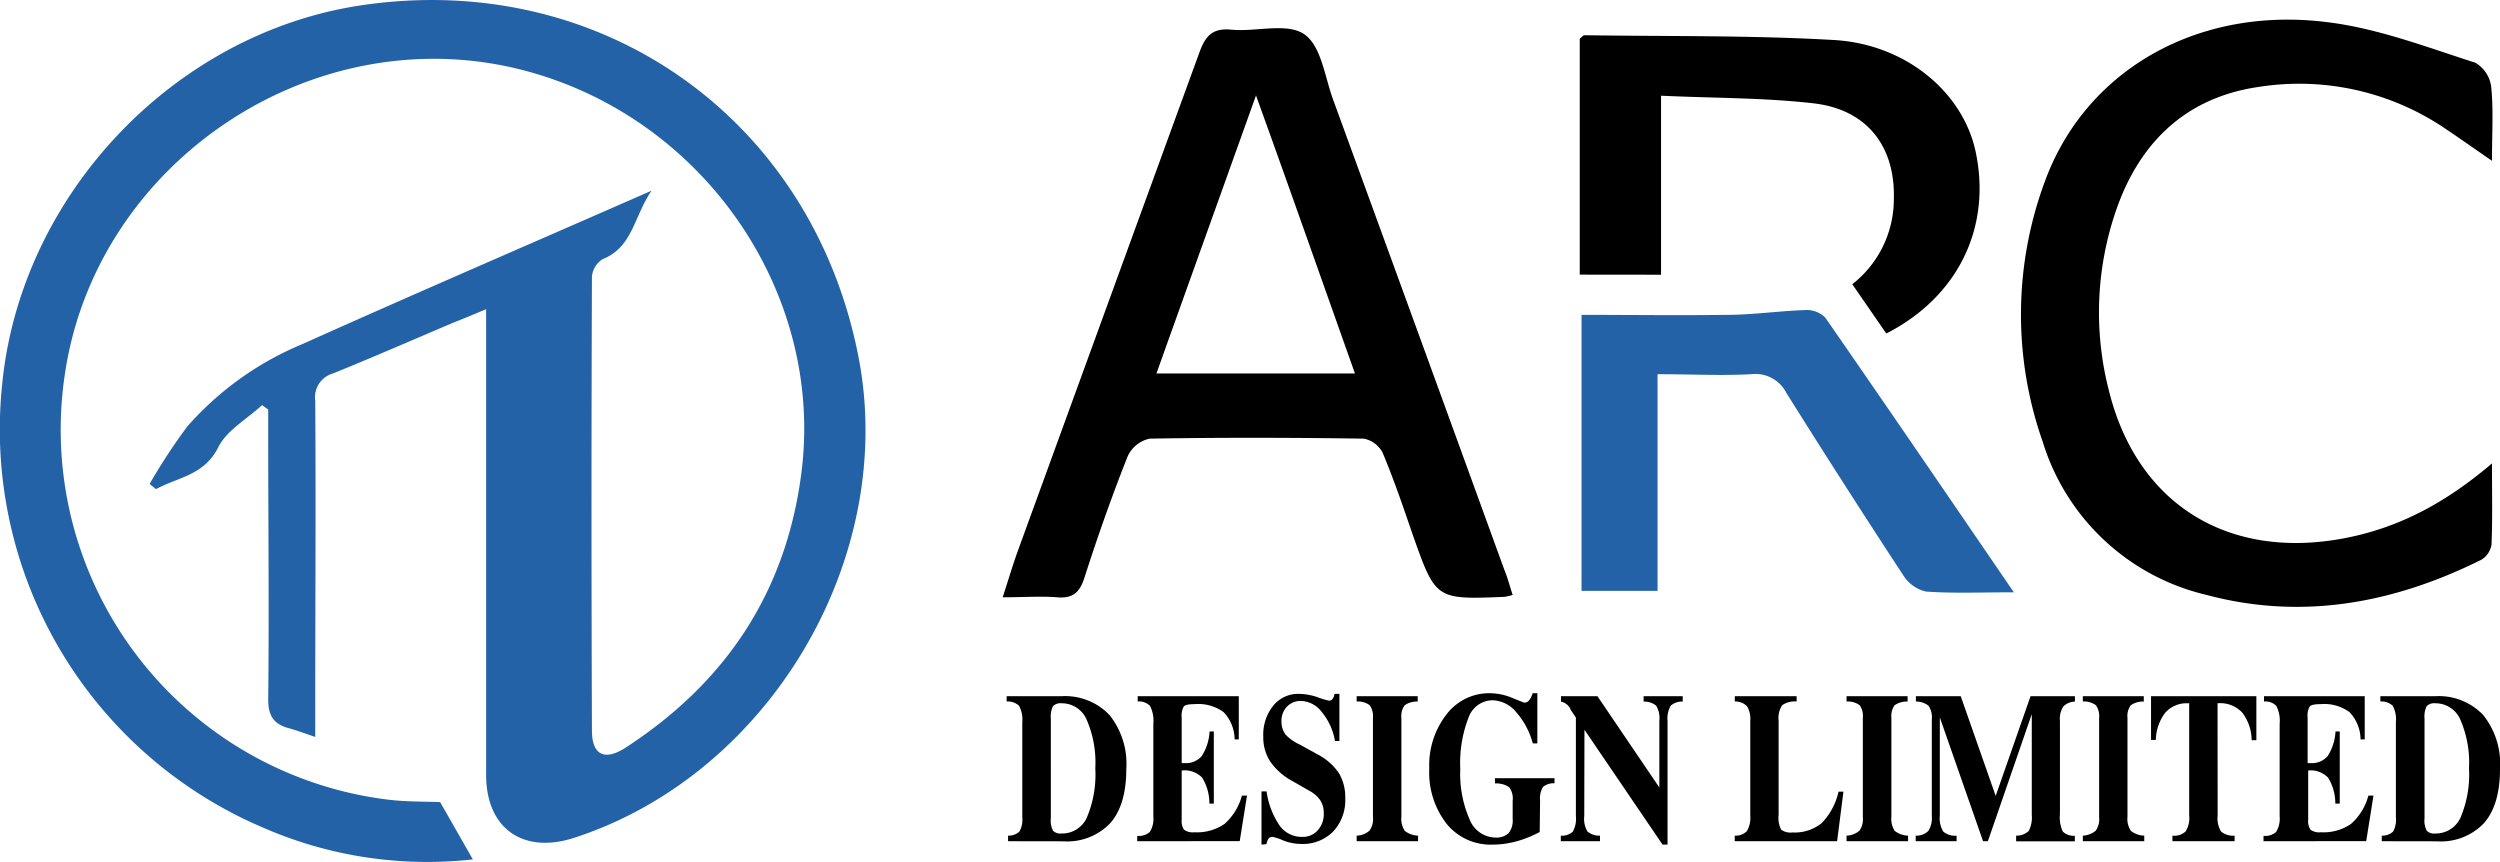
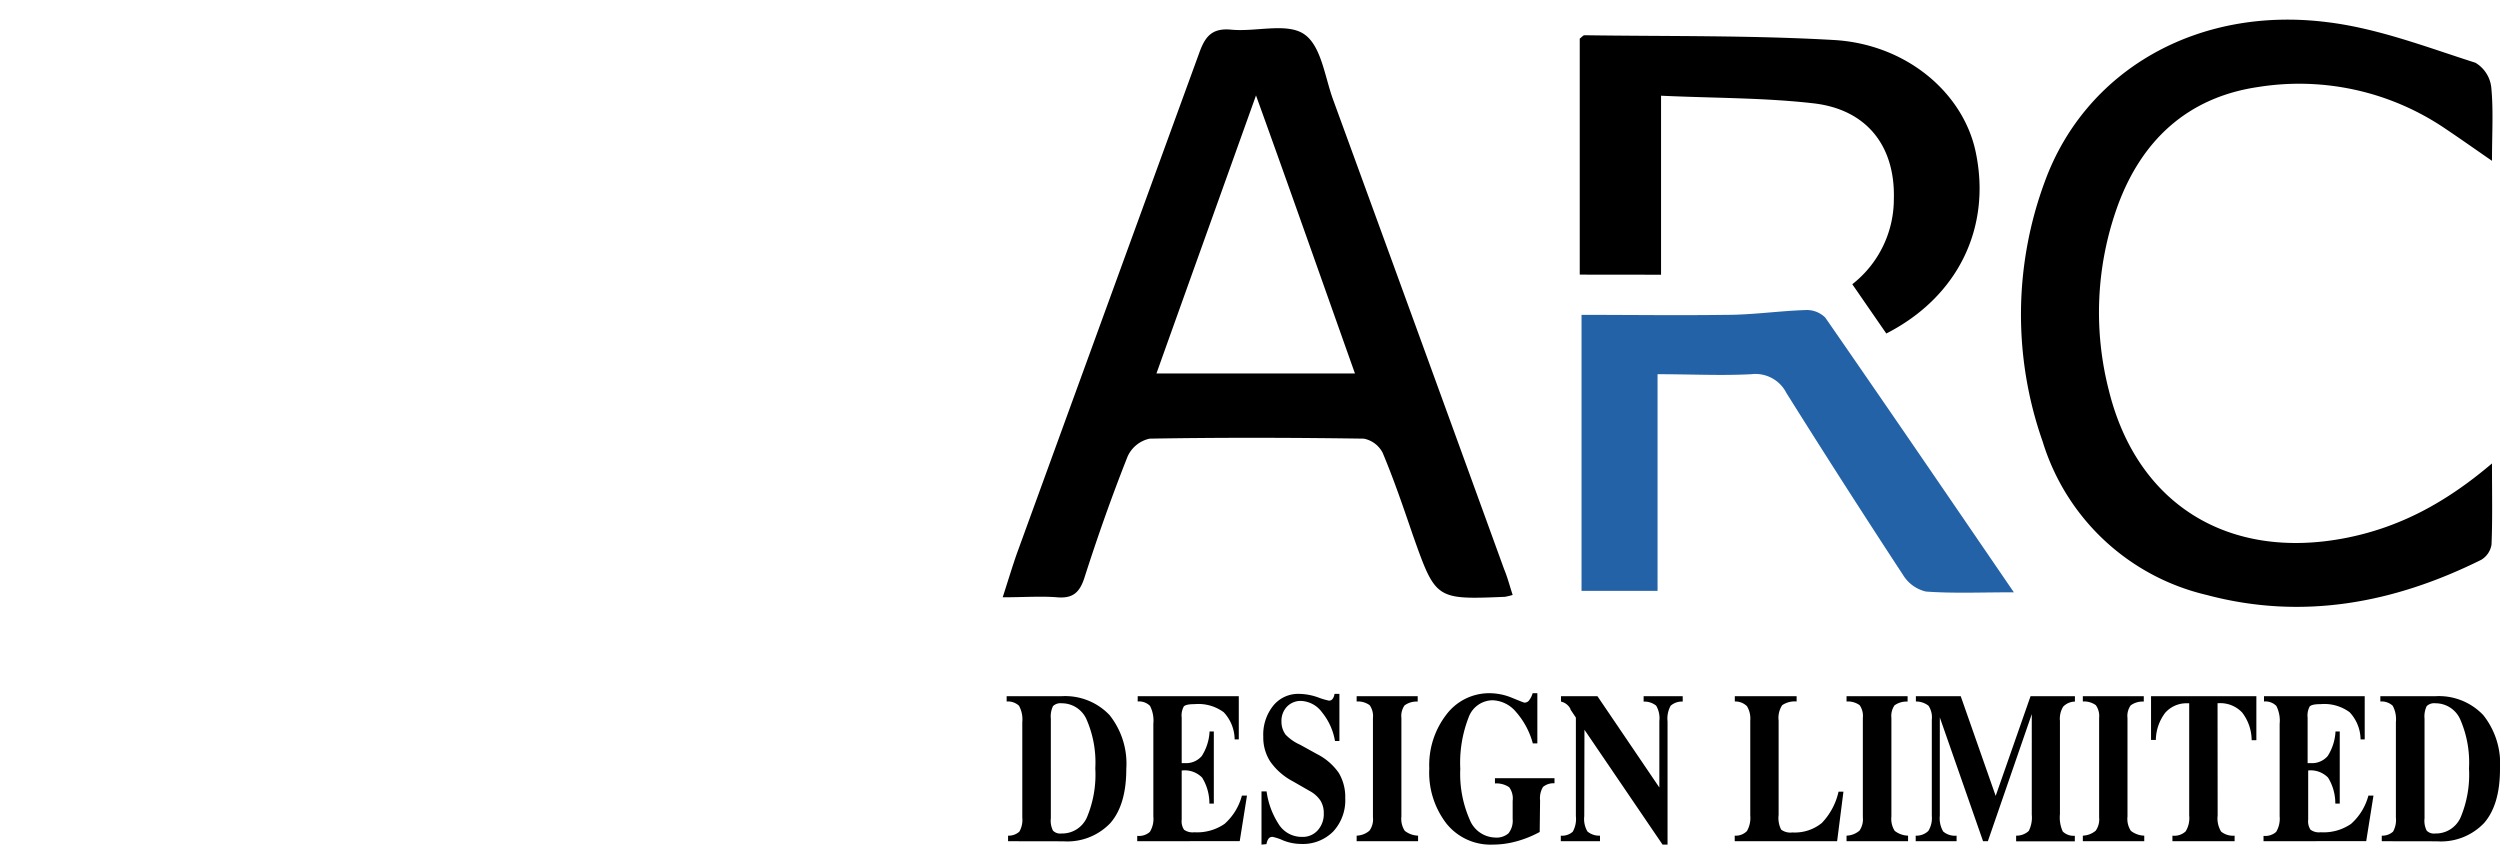
<svg xmlns="http://www.w3.org/2000/svg" viewBox="0 0 265.36 91.49">
  <title>logo</title>
  <g id="圖層_2" data-name="圖層 2">
    <g id="Layer_1" data-name="Layer 1">
      <path d="M160.56,63.15a6.92,6.92,0,0,1-.84.2c-7.34.3-7.33.29-9.76-6.57-1-2.92-2-5.86-3.2-8.72a2.86,2.86,0,0,0-2-1.5c-7.58-.11-15.16-.13-22.73,0a3.34,3.34,0,0,0-2.34,1.89C118,52.71,116.49,57,115.1,61.34c-.51,1.57-1.24,2.2-2.9,2.06s-3.63,0-5.77,0c.56-1.73,1-3.2,1.5-4.63q9.67-26.57,19.35-53.12c.63-1.77,1.35-2.7,3.42-2.5,2.62.25,5.9-.77,7.73.48s2.19,4.57,3.09,7q9.09,24.88,18.13,49.78C160,61.25,160.22,62.1,160.56,63.15Zm-27.25-53c-3.66,10.23-7.09,19.78-10.56,29.49h21.07C140.33,29.82,137,20.33,133.31,10.11Z" />
      <path d="M264.51,49.19c0,3.38.06,6-.05,8.61a2.3,2.3,0,0,1-1.09,1.62c-9.28,4.61-19,6.44-29.15,3.73a23.91,23.91,0,0,1-17.4-16.27,40.63,40.63,0,0,1,.23-27.62C221.36,7.47,233.24.62,247,2.35,252.38,3,257.56,5,262.75,6.66a3.48,3.48,0,0,1,1.68,2.58c.24,2.42.08,4.87.08,7.83-1.9-1.31-3.41-2.38-4.95-3.41a27.61,27.61,0,0,0-19.84-4.43c-7.56,1.1-12.47,5.72-15,12.78a33.25,33.25,0,0,0-.88,19.42c3,12.16,12.75,18.08,25.11,15.68C254.64,56,259.55,53.41,264.51,49.19Z" />
      <path d="M167.68,29.15V4.1c.22-.16.36-.36.5-.36,8.85.13,17.72,0,26.54.51,7.69.47,13.71,5.65,15,11.94,1.66,8-1.91,15.33-9.5,19.21l-3.61-5.23a11.47,11.47,0,0,0,4.41-9c.17-5.61-2.82-9.54-8.51-10.2-5.23-.6-10.53-.55-16.2-.81v19Z" />
      <path d="M213.76,62.87c-3.53,0-6.44.13-9.33-.08a3.86,3.86,0,0,1-2.4-1.71q-6.3-9.61-12.41-19.36a3.68,3.68,0,0,0-3.73-2c-3.18.17-6.37,0-9.95,0v23h-8.07V33.42c5.19,0,10.27.07,15.36,0,2.81,0,5.62-.42,8.44-.51a2.77,2.77,0,0,1,2.07.8C200.33,43.21,206.85,52.77,213.76,62.87Z" style="fill:#2462a7" />
      <path d="M107,89.29V88.7a1.68,1.68,0,0,0,1.2-.43,2.52,2.52,0,0,0,.31-1.5V76.64a3,3,0,0,0-.35-1.73,1.73,1.73,0,0,0-1.31-.45V73.9h5.8a6.49,6.49,0,0,1,5.12,2,8.28,8.28,0,0,1,1.78,5.71q0,3.81-1.69,5.75a6.31,6.31,0,0,1-5,1.94Zm4.54-2.43a2.32,2.32,0,0,0,.23,1.31,1.08,1.08,0,0,0,.9.3,2.87,2.87,0,0,0,2.7-1.71,11.76,11.76,0,0,0,.89-5.21,11.42,11.42,0,0,0-.91-5.14,2.86,2.86,0,0,0-2.66-1.76,1.13,1.13,0,0,0-.92.3,2.51,2.51,0,0,0-.23,1.33Z" />
      <path d="M120.71,89.29v-.57a1.72,1.72,0,0,0,1.34-.42,2.63,2.63,0,0,0,.37-1.65V76.83a3.45,3.45,0,0,0-.35-1.9,1.63,1.63,0,0,0-1.31-.47V73.9h10.73v4.58h-.44a4.28,4.28,0,0,0-1.16-2.88,4.53,4.53,0,0,0-3.08-.86c-.63,0-1,.08-1.16.25a2,2,0,0,0-.22,1.18V81h.3a2.2,2.2,0,0,0,1.83-.75,5.34,5.34,0,0,0,.83-2.61h.45V85.3h-.47a5.2,5.2,0,0,0-.77-2.76,2.58,2.58,0,0,0-2.1-.76h-.07V87a1.6,1.6,0,0,0,.25,1.07,1.53,1.53,0,0,0,1.08.27,5.14,5.14,0,0,0,3.22-.89,6.09,6.09,0,0,0,1.84-3h.54l-.77,4.83Z" />
      <path d="M133.9,89.65V84h.54a8.5,8.5,0,0,0,1.39,3.64,2.88,2.88,0,0,0,2.38,1.19,2.11,2.11,0,0,0,1.66-.7,2.56,2.56,0,0,0,.64-1.82,2.45,2.45,0,0,0-.37-1.36,3.19,3.19,0,0,0-1.14-1l-1.74-1a6.83,6.83,0,0,1-2.42-2.1,4.7,4.7,0,0,1-.75-2.67,4.9,4.9,0,0,1,1.06-3.28,3.4,3.4,0,0,1,2.72-1.25,6.26,6.26,0,0,1,2,.36,7.83,7.83,0,0,0,1.19.36.47.47,0,0,0,.39-.19,1.13,1.13,0,0,0,.2-.53h.52v5h-.47a6.56,6.56,0,0,0-1.39-3.06,2.9,2.9,0,0,0-2.2-1.19,2,2,0,0,0-1.51.61,2.18,2.18,0,0,0-.58,1.57,2.31,2.31,0,0,0,.44,1.4A4.87,4.87,0,0,0,138,79.05l1.81,1a6.22,6.22,0,0,1,2.3,2,5,5,0,0,1,.68,2.69,4.87,4.87,0,0,1-1.28,3.52,4.53,4.53,0,0,1-3.41,1.32,5.24,5.24,0,0,1-1.89-.37,5.52,5.52,0,0,0-1.12-.38.51.51,0,0,0-.42.16,1.32,1.32,0,0,0-.24.61Z" />
      <path d="M150.48,73.9v.57a2.15,2.15,0,0,0-1.39.4,1.93,1.93,0,0,0-.34,1.34V86.67a2.3,2.3,0,0,0,.36,1.52,2.42,2.42,0,0,0,1.41.51v.59H144V88.7a2.19,2.19,0,0,0,1.36-.53,2.05,2.05,0,0,0,.37-1.42V76.21a2,2,0,0,0-.35-1.36,2.13,2.13,0,0,0-1.38-.39V73.9Z" />
      <path d="M163.43,88.31a11.4,11.4,0,0,1-2.49,1,9.52,9.52,0,0,1-2.5.34,6,6,0,0,1-4.89-2.21,8.85,8.85,0,0,1-1.84-5.87,8.78,8.78,0,0,1,1.82-5.73,5.69,5.69,0,0,1,4.61-2.26,6.28,6.28,0,0,1,2.38.5c.81.33,1.23.5,1.28.5a.61.61,0,0,0,.48-.21,2.25,2.25,0,0,0,.4-.79h.5v5.33h-.48a8.33,8.33,0,0,0-1.79-3.35,3.39,3.39,0,0,0-2.48-1.23,2.73,2.73,0,0,0-2.55,1.83A13.26,13.26,0,0,0,155,81.6,12.1,12.1,0,0,0,156,87a3,3,0,0,0,2.68,1.9,1.94,1.94,0,0,0,1.44-.45,2.17,2.17,0,0,0,.44-1.53V85a2,2,0,0,0-.37-1.44,2.4,2.4,0,0,0-1.51-.4V82.6H165v.54a1.75,1.75,0,0,0-1.22.39,2.31,2.31,0,0,0-.31,1.43Z" />
      <path d="M168.16,86.63a2.61,2.61,0,0,0,.34,1.63,1.94,1.94,0,0,0,1.33.44v.59h-4.16V88.7a1.69,1.69,0,0,0,1.27-.42,2.78,2.78,0,0,0,.33-1.65V76.17l-.58-.87,0-.06a1.5,1.5,0,0,0-1-.77V73.9h3.87l6.57,9.69V76.53a2.63,2.63,0,0,0-.34-1.63,2,2,0,0,0-1.33-.43V73.9h4.15v.57a1.78,1.78,0,0,0-1.28.44,2.78,2.78,0,0,0-.33,1.65V89.65h-.53l-8.29-12.19Z" />
      <path d="M188.79,86.5a2.7,2.7,0,0,0,.27,1.56,1.64,1.64,0,0,0,1.19.3,4.55,4.55,0,0,0,3.12-1,7,7,0,0,0,1.78-3.33h.52L195,89.29H184.13V88.7a1.67,1.67,0,0,0,1.3-.49,2.8,2.8,0,0,0,.35-1.65V76.49a2.53,2.53,0,0,0-.35-1.53,1.74,1.74,0,0,0-1.29-.5V73.9h6.56v.56a2.35,2.35,0,0,0-1.53.39,2.45,2.45,0,0,0-.38,1.64Z" />
      <path d="M202.48,73.9v.57a2.18,2.18,0,0,0-1.39.4,2,2,0,0,0-.33,1.34V86.67a2.37,2.37,0,0,0,.35,1.52,2.42,2.42,0,0,0,1.42.51v.59H196V88.7a2.23,2.23,0,0,0,1.37-.53,2.11,2.11,0,0,0,.36-1.42V76.21a2,2,0,0,0-.34-1.36,2.15,2.15,0,0,0-1.39-.39V73.9Z" />
      <path d="M203.34,89.29V88.7a1.81,1.81,0,0,0,1.34-.5,2.57,2.57,0,0,0,.37-1.59V76.38a2.21,2.21,0,0,0-.35-1.47,2.15,2.15,0,0,0-1.34-.45V73.9h4.76l3.71,10.58,3.7-10.58h4.71v.57A1.78,1.78,0,0,0,219,75a2.44,2.44,0,0,0-.35,1.52v9.9a3.57,3.57,0,0,0,.3,1.84,1.65,1.65,0,0,0,1.28.45v.59H214V88.7a1.91,1.91,0,0,0,1.34-.5,3.15,3.15,0,0,0,.32-1.73V75.8L211,89.29h-.51L205.9,76.15V86.58a2.74,2.74,0,0,0,.36,1.68,1.9,1.9,0,0,0,1.42.44v.59Z" />
      <path d="M227.55,73.9v.57a2.15,2.15,0,0,0-1.39.4,1.93,1.93,0,0,0-.34,1.34V86.67a2.3,2.3,0,0,0,.36,1.52,2.42,2.42,0,0,0,1.42.51v.59h-6.52V88.7a2.25,2.25,0,0,0,1.37-.53,2.11,2.11,0,0,0,.36-1.42V76.21a2,2,0,0,0-.35-1.36,2.13,2.13,0,0,0-1.38-.39V73.9Z" />
      <path d="M235.39,86.56a2.68,2.68,0,0,0,.37,1.71,2,2,0,0,0,1.43.43v.59h-6.6V88.7a1.76,1.76,0,0,0,1.4-.45,2.67,2.67,0,0,0,.38-1.69V74.65h-.18a3,3,0,0,0-2.36,1,4.88,4.88,0,0,0-1,2.89h-.51V73.9H239.5v4.67H239a4.87,4.87,0,0,0-1-2.93,3.17,3.17,0,0,0-2.48-1h-.14Z" />
      <path d="M240.26,89.29v-.57a1.72,1.72,0,0,0,1.34-.42,2.7,2.7,0,0,0,.37-1.65V76.83a3.45,3.45,0,0,0-.35-1.9,1.63,1.63,0,0,0-1.31-.47V73.9H251v4.58h-.44a4.28,4.28,0,0,0-1.16-2.88,4.53,4.53,0,0,0-3.08-.86c-.63,0-1,.08-1.16.25a2,2,0,0,0-.22,1.18V81h.3a2.2,2.2,0,0,0,1.83-.75,5.34,5.34,0,0,0,.83-2.61h.45V85.3h-.47a5.2,5.2,0,0,0-.77-2.76,2.58,2.58,0,0,0-2.1-.76H245V87a1.6,1.6,0,0,0,.25,1.07,1.53,1.53,0,0,0,1.08.27,5.14,5.14,0,0,0,3.22-.89,6.09,6.09,0,0,0,1.84-3h.54l-.77,4.83Z" />
      <path d="M252.81,89.29V88.7a1.68,1.68,0,0,0,1.2-.43,2.54,2.54,0,0,0,.3-1.5V76.64a3,3,0,0,0-.34-1.73,1.73,1.73,0,0,0-1.31-.45V73.9h5.8a6.49,6.49,0,0,1,5.12,2,8.28,8.28,0,0,1,1.78,5.71q0,3.81-1.69,5.75a6.31,6.31,0,0,1-5,1.94Zm4.54-2.43a2.32,2.32,0,0,0,.23,1.31,1.08,1.08,0,0,0,.9.3,2.87,2.87,0,0,0,2.7-1.71,11.76,11.76,0,0,0,.89-5.21,11.42,11.42,0,0,0-.91-5.14,2.86,2.86,0,0,0-2.66-1.76,1.13,1.13,0,0,0-.92.3,2.51,2.51,0,0,0-.23,1.33Z" />
-       <path d="M27.82,43c-1.59,1.47-3.74,2.66-4.65,4.47-1.5,3-4.3,3.18-6.61,4.45l-.68-.55a61.77,61.77,0,0,1,4-6.1,33.15,33.15,0,0,1,12.2-8.74c12.1-5.43,24.29-10.68,37.08-16.29-1.89,2.76-2,6-5.2,7.27a2.45,2.45,0,0,0-1.13,1.87q-.09,24.08,0,48.15c0,2.6,1.33,3.28,3.57,1.83C77,72.48,83.45,62.89,85.07,50.14c2.41-18.93-10.2-37.49-29.2-42.6-22.3-6-45.7,9.49-49,32.28A39.56,39.56,0,0,0,41.13,84.87c2,.25,4,.2,5.59.27l3.47,6.08A43.5,43.5,0,0,1,28,87.88,45.93,45.93,0,0,1,.21,41C2.08,20.81,18.41,3.52,38.37.56c25.44-3.78,47.79,12,52.74,37.25,4.19,21.36-9.4,44.38-30.17,51.12-5.42,1.76-9.33-1-9.34-6.65q0-23.16,0-46.32V32.82c-1.35.56-2.38,1-3.39,1.39-4.29,1.82-8.55,3.68-12.86,5.43a2.62,2.62,0,0,0-1.89,2.89c.08,11,0,22,0,33v2.69c-1.1-.37-1.95-.69-2.82-.93-1.65-.44-2.19-1.39-2.17-3.15.1-9.25,0-18.5,0-27.75V43.47Z" style="fill:#2462a7" />
    </g>
  </g>
</svg>